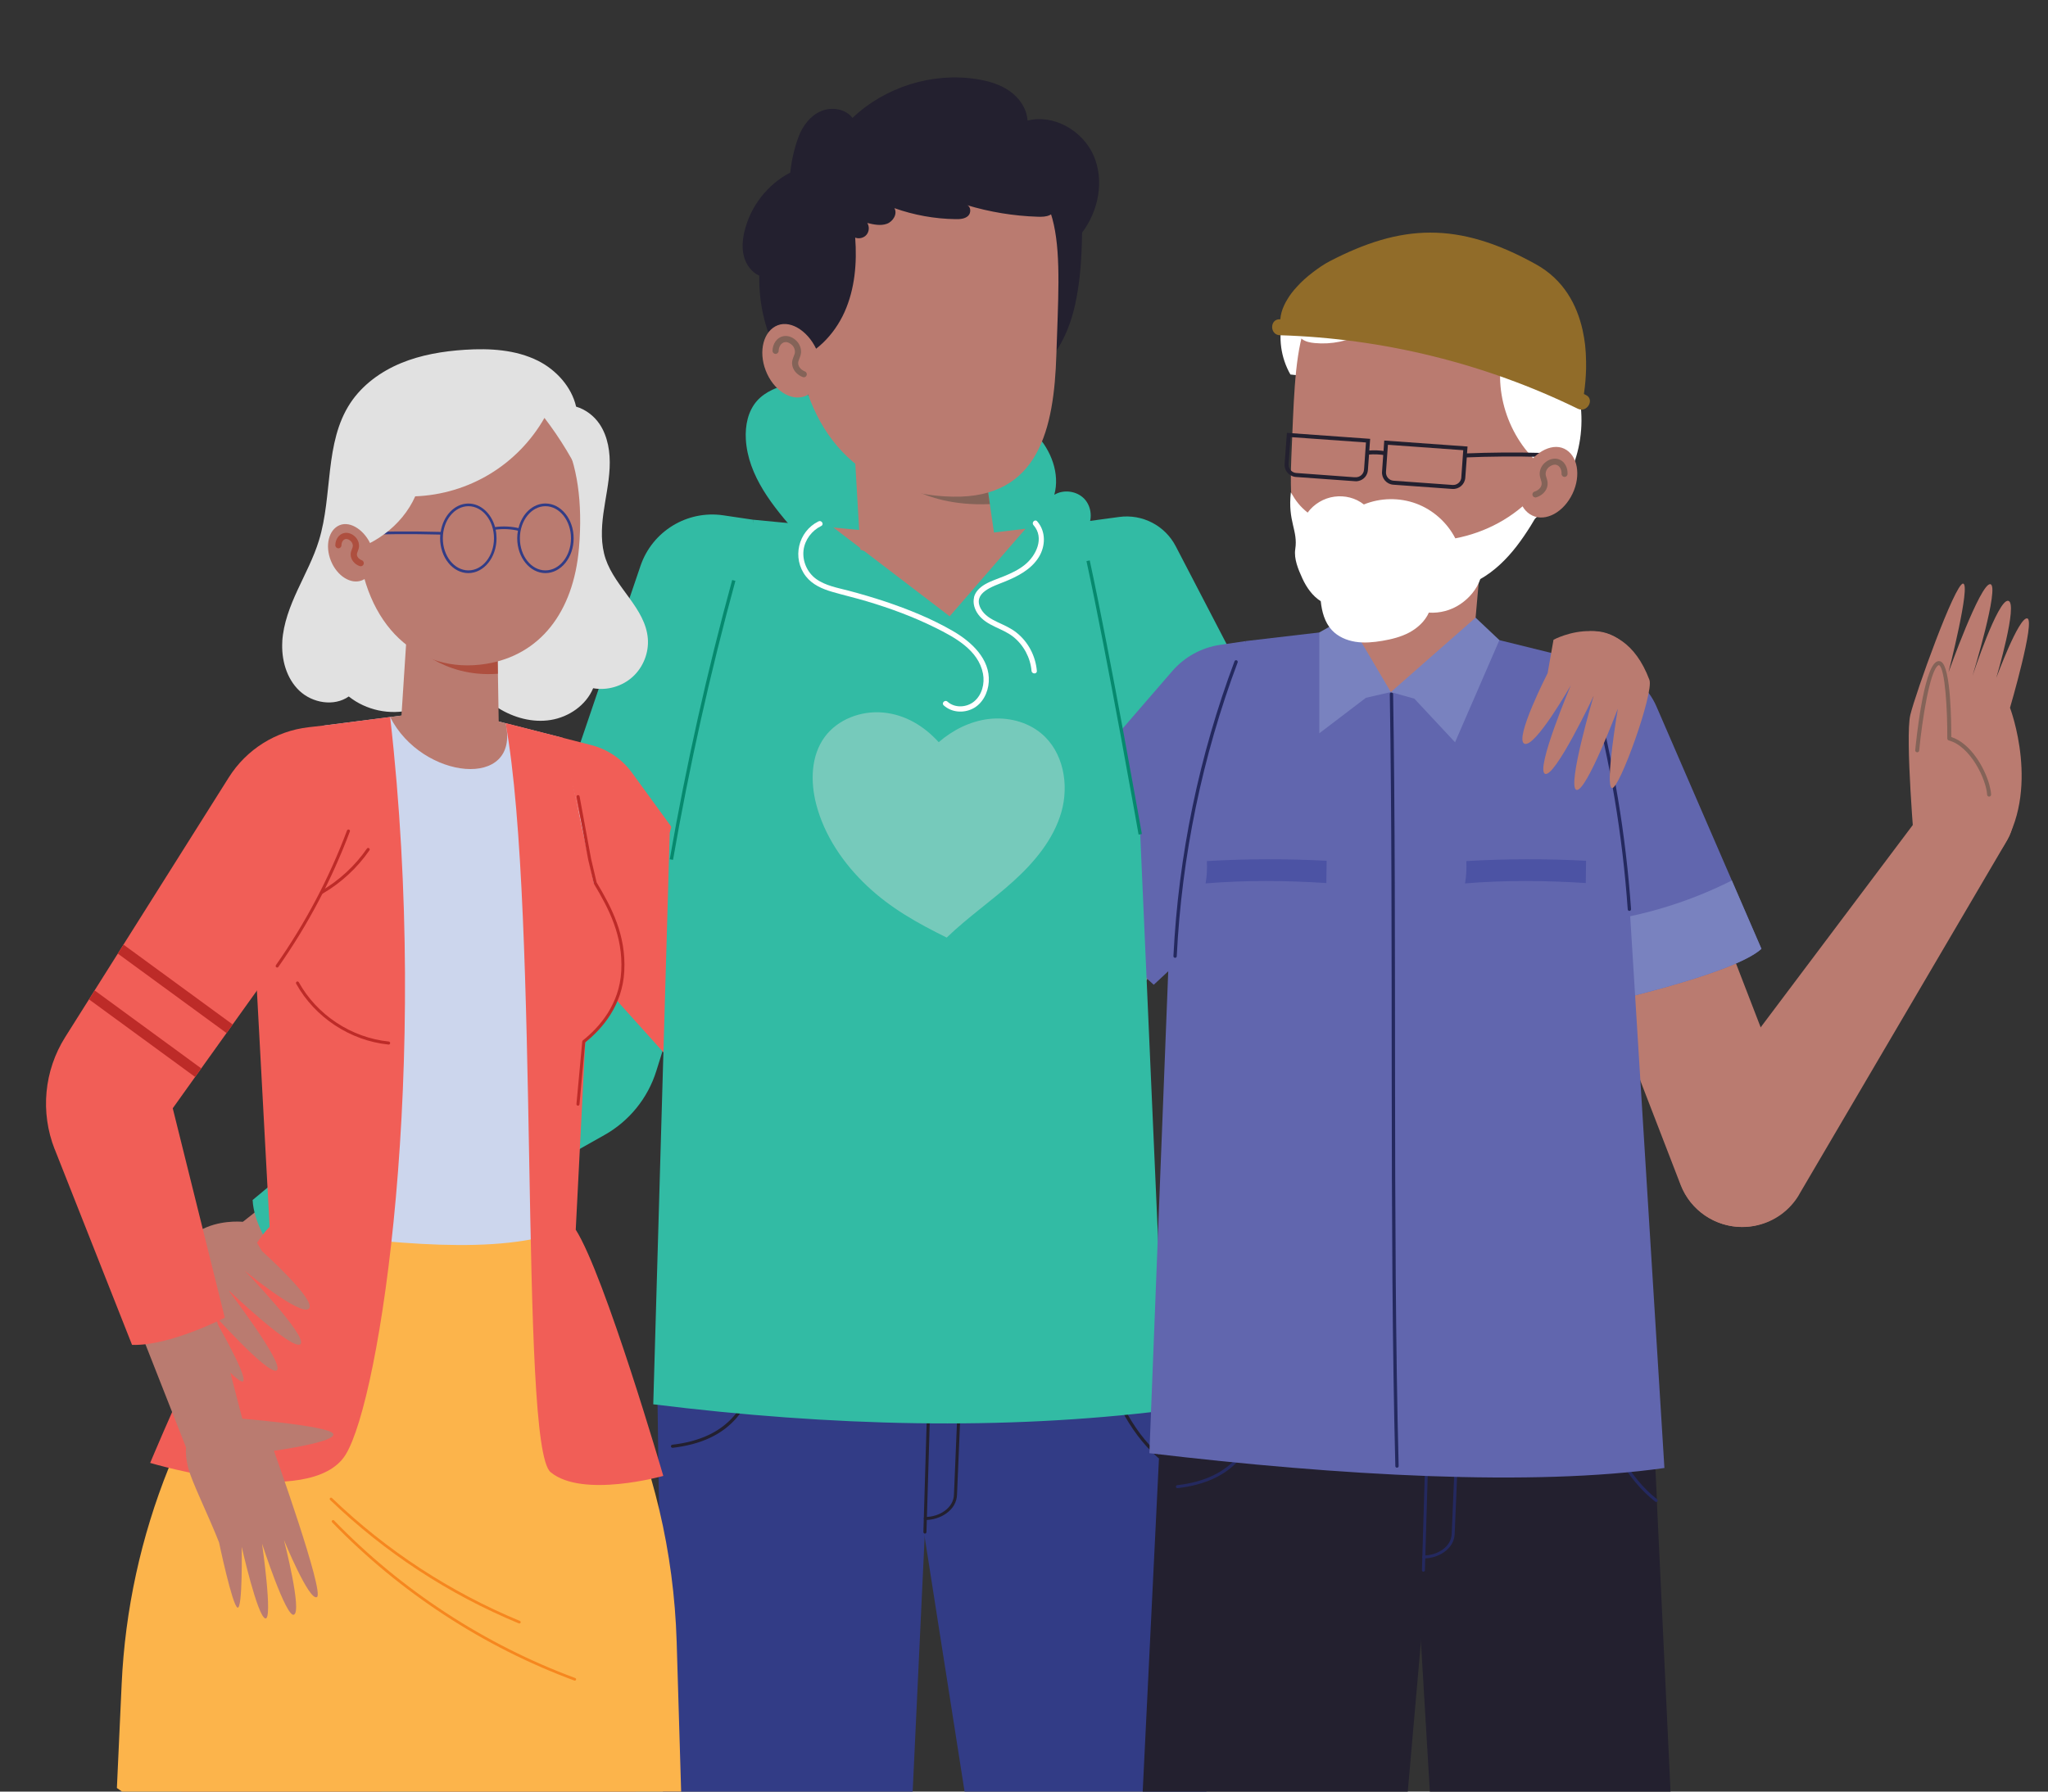
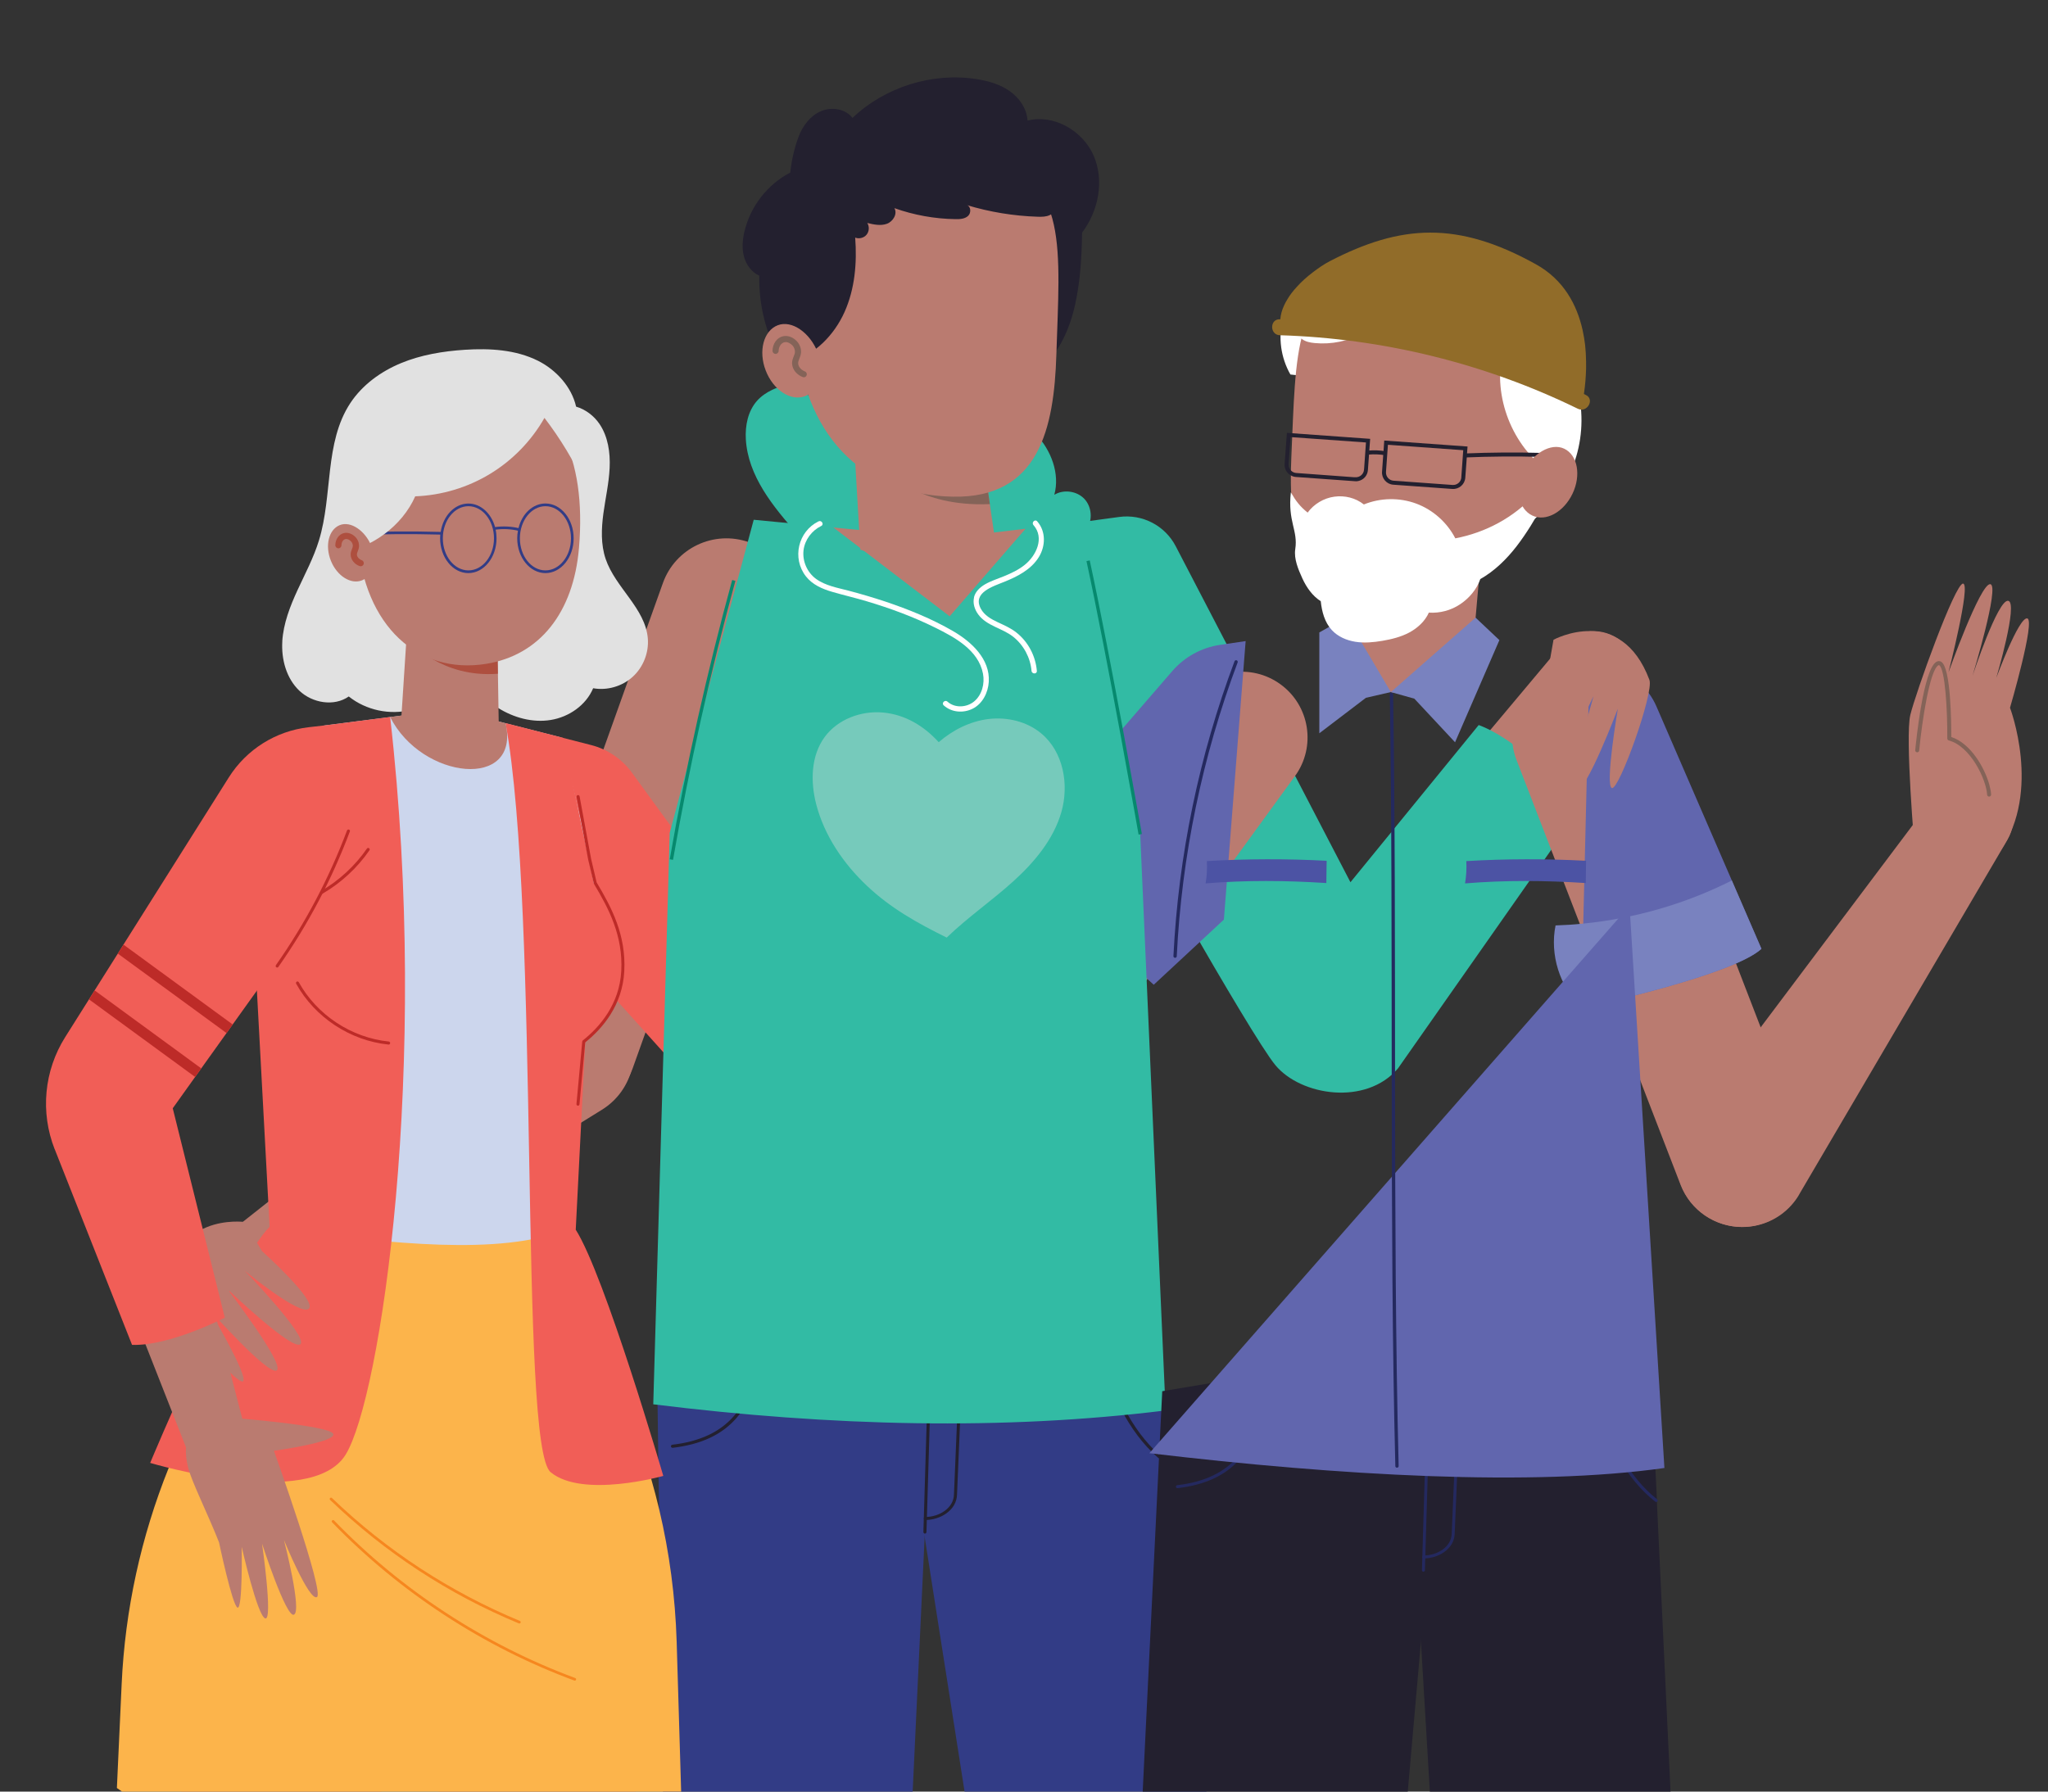
<svg xmlns="http://www.w3.org/2000/svg" viewBox="0 0 400 350">
  <rect x="0" y="0" width="400" height="350" fill="#333333" stroke="none" />
  <defs>
    <style>
      .cls-1 {
        fill: #76cabb;
      }

      .cls-2 {
        fill: #23202f;
      }

      .cls-3, .cls-4, .cls-5, .cls-6, .cls-7, .cls-8 {
        fill: none;
      }

      .cls-3, .cls-5 {
        stroke-width: 1.77px;
      }

      .cls-3, .cls-5, .cls-6, .cls-7 {
        stroke-linecap: round;
      }

      .cls-3, .cls-5, .cls-7, .cls-8 {
        stroke-miterlimit: 10;
      }

      .cls-3, .cls-7 {
        stroke: #3f4467;
      }

      .cls-9 {
        fill: #e9e9f5;
      }

      .cls-10 {
        fill: #162035;
      }

      .cls-11 {
        fill: #f15e57;
      }

      .cls-12 {
        fill: #d1715c;
      }

      .cls-13 {
        fill: #846358;
      }

      .cls-14, .cls-15 {
        fill: #727da6;
      }

      .cls-16 {
        fill: #323c86;
      }

      .cls-17 {
        fill: #32bba4;
      }

      .cls-18 {
        fill: #ba7b70;
      }

      .cls-19 {
        fill: #f6871f;
      }

      .cls-20 {
        fill: #fff;
      }

      .cls-21 {
        fill: #ae4f3f;
      }

      .cls-22 {
        fill: #ccd6ed;
      }

      .cls-23 {
        fill: #7982bf;
      }

      .cls-24 {
        clip-path: url(#clippath-1);
      }

      .cls-25 {
        fill: #192b17;
      }

      .cls-26 {
        isolation: isolate;
      }

      .cls-27 {
        fill: #6166ae;
      }

      .cls-15 {
        mix-blend-mode: multiply;
        opacity: .25;
      }

      .cls-28 {
        fill: #fcb44b;
      }

      .cls-29 {
        fill: #a0aad2;
      }

      .cls-5 {
        stroke: #727da6;
      }

      .cls-30 {
        fill: #3f4467;
      }

      .cls-31 {
        fill: #4c53a4;
      }

      .cls-6 {
        stroke: #24295f;
        stroke-linejoin: round;
      }

      .cls-6, .cls-8 {
        stroke-width: .65px;
      }

      .cls-32 {
        clip-path: url(#clippath-2);
      }

      .cls-33 {
        fill: #916c29;
      }

      .cls-7 {
        stroke-width: 3.54px;
      }

      .cls-8 {
        stroke: #06896e;
      }

      .cls-34 {
        fill: #24295f;
      }

      .cls-35 {
        clip-path: url(#clippath);
      }

      .cls-36 {
        fill: #bd2b28;
      }

      .cls-37 {
        fill: #e1e1e1;
      }
    </style>
    <clipPath id="clippath">
      <rect class="cls-4" x="-2.16" y="-432.53" width="399.82" height="349.71" />
    </clipPath>
    <clipPath id="clippath-1">
      <path class="cls-4" d="M63.01,5.42l50.05,11.8c3.2.75,6.37-1.36,6.91-4.61l3.1-18.82c.49-2.95-1.39-5.77-4.3-6.45-16.32-3.5-17.35-4.91-20.33-3.65-5.71,2.41-12.19,4.79-19.42,6.88-5.58,1.61-10.87,2.83-15.78,3.75-1.84.35-3.38,1.58-4.13,3.3h0c-1.42,3.25.45,6.99,3.9,7.81Z" />
    </clipPath>
    <clipPath id="clippath-2">
      <rect class="cls-4" x="-.05" y="-.26" width="399.82" height="350.51" />
    </clipPath>
  </defs>
  <g class="cls-26">
    <g id="Layer_1" data-name="Layer 1">
      <g class="cls-35">
        <g>
          <line class="cls-7" x1="44.33" y1=".36" x2="71.31" y2="5.11" />
          <g>
            <path class="cls-14" d="M24.11-28.79h9.91c1.88,0,3.4,1.53,3.4,3.4V18.9c0,1.88-1.53,3.4-3.4,3.4h-9.91c-1.88,0-3.41-1.53-3.41-3.41V-25.39c0-1.88,1.53-3.4,3.4-3.4Z" transform="translate(25.58 25.79) rotate(-76.79)" />
            <path class="cls-15" d="M54,2.32l-1.2,5.1c-.43,1.83-2.26,2.97-4.09,2.54L5.6-.16c-1.83-.43-2.97-2.26-2.54-4.09l2.27-9.65c.43-1.83,2.26-2.97,4.09-2.54l8.04,1.89C21.07-9,30.35-1.54,54,2.32Z" />
          </g>
        </g>
        <g>
          <g>
            <path class="cls-12" d="M120.55-.31c.19,3.98.34,10.74-3.1,13.47-4.23,3.36-10.62.13-15.65-2.18-6.32-2.9-15.06-1.61-22.41-3.34-5.6-1.32-16.15-2.72-17.08-9.48-.3-2.16,2.93-2.01,4.29-2.05,7.25-.21,14.16-2.77,20.92-5.18,3.9-1.39,12.39-4.02,13.85-8.47,2.26-6.9,14.54,3.16,20.27,4.78,0,0-1.32,7.4-1.08,12.45Z" />
            <g>
              <path class="cls-29" d="M63.01,5.42l50.05,11.8c3.2.75,6.37-1.36,6.91-4.61l3.1-18.82c.49-2.95-1.39-5.77-4.3-6.45-16.32-3.5-17.35-4.91-20.33-3.65-5.71,2.41-12.19,4.79-19.42,6.88-5.58,1.61-10.87,2.83-15.78,3.75-1.84.35-3.38,1.58-4.13,3.3h0c-1.42,3.25.45,6.99,3.9,7.81Z" />
              <g class="cls-24">
                <g>
                  <path class="cls-10" d="M38.9-6.55c-2.24,9.5,4.19,19.15,14.36,21.55,10.17,2.4,20.24-3.36,22.48-12.87,2.24-9.5-4.19-19.15-14.36-21.55-10.17-2.4-20.24,3.36-22.48,12.87Z" />
                  <path class="cls-20" d="M103.11.23c-.67,2.86,1.26,5.77,4.33,6.49,3.07.72,6.1-1.01,6.77-3.88.67-2.86-1.26-5.77-4.33-6.49-3.07-.72-6.1,1.01-6.77,3.88Z" />
                </g>
              </g>
            </g>
          </g>
          <g>
            <g>
              <path class="cls-7" d="M101.43,23l26.98,4.74c4.25.75,8.32-2.05,9.15-6.29l16.95-86.66c.65-3.33,3.35-5.87,6.71-6.33l9.88-1.35" />
              <g>
                <path class="cls-14" d="M81.2-6.15h9.91c1.88,0,3.4,1.53,3.4,3.4v44.29c0,1.88-1.53,3.4-3.4,3.4h-9.91c-1.88,0-3.4-1.53-3.4-3.4V-2.75c0-1.88,1.53-3.4,3.4-3.4Z" transform="translate(47.59 98.84) rotate(-76.79)" />
                <path class="cls-15" d="M111.1,24.96l-1.2,5.1c-.43,1.83-2.26,2.97-4.09,2.54l-43.12-10.12c-1.83-.43-2.97-2.26-2.54-4.09l2.27-9.65c.43-1.83,2.26-2.97,4.09-2.54l8.04,1.89c3.62,5.56,12.9,13.01,36.55,16.87Z" />
              </g>
            </g>
            <g>
              <g>
                <line class="cls-5" x1="254.09" y1="16.23" x2="299.72" y2="-148.82" />
                <line class="cls-5" x1="256.17" y1="-141.74" x2="297.63" y2="9.15" />
                <line class="cls-5" x1="277.77" y1="-151.74" x2="276.04" y2="19.16" />
                <line class="cls-5" x1="235.67" y1=".41" x2="318.14" y2="-132.99" />
              </g>
              <path class="cls-7" d="M330.27-42.13c-12.86,46.53-47.12,73.2-76.51,59.57-29.39-13.63-42.79-62.4-29.93-108.93,12.86-46.53,47.12-73.2,76.51-59.57,29.39,13.63,42.79,62.4,29.93,108.93Z" />
              <path class="cls-3" d="M317.22-48.18c-9.71,35.13-35.57,55.26-57.76,44.97-22.19-10.29-32.3-47.11-22.59-82.23,9.71-35.13,35.57-55.26,57.76-44.97,22.19,10.29,32.3,47.11,22.59,82.23Z" />
            </g>
            <g>
              <g>
                <circle class="cls-9" cx="192.29" cy="19.57" r="28.69" />
                <circle class="cls-7" cx="192.29" cy="19.57" r="28.69" />
                <g>
                  <g>
                    <path class="cls-30" d="M191.38,11.92l-6.34-10.98c-.4-.7.1-1.58.91-1.58h12.68c.81,0,1.31.88.91,1.58l-6.34,10.98c-.4.7-1.42.7-1.82,0Z" />
                    <path class="cls-30" d="M193.2,26.87l6.34,10.98c.4.7-.1,1.58-.91,1.58h-12.68c-.81,0-1.31-.88-.91-1.58l6.34-10.98c.4-.7,1.42-.7,1.82,0Z" />
                  </g>
                  <g>
                    <path class="cls-30" d="M184.82,20.31l-10.98,6.34c-.7.4-1.58-.1-1.58-.91v-12.68c0-.81.88-1.31,1.58-.91l10.98,6.34c.7.4.7,1.42,0,1.82Z" />
                    <path class="cls-30" d="M199.77,18.49l10.98-6.34c.7-.4,1.58.1,1.58.91v12.68c0,.81-.88,1.31-1.58.91l-10.98-6.34c-.7-.4-.7-1.42,0-1.82Z" />
                  </g>
                  <g>
                    <circle class="cls-14" cx="192.29" cy="19.57" r="9.52" />
                    <path class="cls-30" d="M188.14,19.57c0,2.29,1.86,4.15,4.15,4.15s4.15-1.86,4.15-4.15-1.86-4.15-4.15-4.15-4.15,1.86-4.15,4.15Z" />
                  </g>
                </g>
              </g>
              <g>
                <path class="cls-14" d="M163.85-15.8h12.22c1.47,0,2.66,1.19,2.66,2.66V5.45c0,1.47-1.19,2.66-2.66,2.66h-12.22c-1.47,0-2.66-1.19-2.66-2.66V-13.14c0-1.47,1.19-2.66,2.66-2.66Z" />
                <path class="cls-15" d="M161.19.29v5.15c0,1.47,1.19,2.66,2.66,2.66h12.22c1.47,0,2.66-1.19,2.66-2.66V-13.14c0-1.47-1.19-2.66-2.66-2.66h-4.64c.61,4.35,1.03,15.36-10.24,16.09Z" />
              </g>
            </g>
          </g>
        </g>
      </g>
      <g class="cls-32">
        <g>
          <g>
            <g>
              <path class="cls-18" d="M111.2,217.5c5.39-.03,10.43-3.38,12.35-8.74l30.73-85.98c2.45-6.85-1.12-14.39-7.97-16.84-6.86-2.45-14.4,1.12-16.84,7.97l-30.73,85.98c-2.45,6.85,1.12,14.39,7.97,16.84,1.49.53,3.01.78,4.5.77Z" />
              <path class="cls-18" d="M102.42,195.23l-64.7,51.14c-3.68,2.91-4.31,8.26-1.4,11.94,2.71,3.43,7.53,4.21,11.15,1.95l70.09-43.46c6.2-3.84,8.1-11.98,4.26-18.17-3.84-6.2-11.98-8.1-18.17-4.26-.43.26-.84.56-1.23.86Z" />
            </g>
-             <path class="cls-17" d="M147.21,101.55l-5.95-.88c-7.06-1.04-13.86,3.11-16.16,9.87l-28.86,84.9-46.9,38.99c.43,8.77,11.74,19.39,11.74,19.39l56.98-32.09c4.84-2.72,8.46-7.19,10.12-12.49l12.58-40.13,6.44-67.58Z" />
            <g>
              <path class="cls-18" d="M272.86,205.3l45.46-68.81c2.59-3.92,1.51-9.19-2.41-11.78-3.64-2.41-8.46-1.64-11.2,1.63l-52.98,63.21c-4.68,5.59-3.95,13.91,1.64,18.59,5.59,4.68,13.91,3.95,18.59-1.64.32-.39.63-.79.9-1.2Z" />
              <path class="cls-18" d="M264.08,211.09c1.46-.26,2.91-.77,4.27-1.55,6.31-3.63,8.49-11.68,4.86-17.99l-45.5-79.16c-3.63-6.31-11.68-8.49-17.99-4.86-6.31,3.63-8.49,11.68-4.86,17.99l45.5,79.16c2.84,4.95,8.41,7.35,13.72,6.41Z" />
            </g>
            <g>
              <path class="cls-16" d="M241.6,405.61c-7.04.09-14.09-.03-21.11-.28-6.06-.23-12.09-.59-18.1-1.02-1.85-.14-3.69-.28-5.55-.43l-16.23-103.54-.13-.81-.11-.69-.59-3.74-1.37-17.08-1.65-20.62,5.83.84,42.67,6.13,1.23.18.76,7.15.41,3.74v.09l.95,8.82,12.98,121.25Z" />
              <path class="cls-16" d="M182.82,253.02l-.24,5.22-.93,19.82-.17,3.56v.33s-.7,14.39-.7,14.39l-.03.6-.13,2.66-.03.74-4.77,101.47c-13.91-1.62-27.77-3.78-41.47-6.64-1.41-.29-2.83-.59-4.24-.9l-1.39-99.36-.09-6.34-.05-3.39-.15-10.75-.15-11.06,54.52-10.35Z" />
              <g>
                <path class="cls-2" d="M180.65,299.6c.16,0,.29-.13.3-.29l1.12-37.47c0-.17-.13-.3-.29-.31-.18-.01-.3.13-.31.29l-1.12,37.47c0,.17.13.3.29.31h0Z" />
                <path class="cls-2" d="M180.73,296.94c2.92,0,6.12-1.9,6.19-4.98l1.21-28.83c0-.17-.12-.31-.29-.31-.16,0-.3.12-.31.29l-1.21,28.84c-.06,2.72-2.95,4.4-5.59,4.4-.17,0-.3.13-.3.3s.13.3.3.3Z" />
                <path class="cls-2" d="M131.34,282.84s.02,0,.04,0c10.97-1.29,16.43-7.55,17.16-19.7,0-.17-.12-.31-.28-.32-.19-.01-.31.12-.32.28-.72,11.81-6,17.9-16.64,19.14-.16.02-.28.17-.26.33.02.15.15.26.3.26Z" />
                <path class="cls-2" d="M227.31,285.62c.09,0,.18-.04.24-.12.1-.13.08-.32-.05-.42-5.51-4.27-10.07-12.36-11.61-20.59-.03-.16-.19-.27-.35-.24-.16.03-.27.19-.24.35,1.59,8.5,6.13,16.52,11.83,20.95.05.04.12.06.18.06Z" />
              </g>
            </g>
            <g>
              <path class="cls-17" d="M211.59,101.94l7.01-.95c4.52-.61,8.94,1.68,11.04,5.73l34.12,65.63,25.05-30.71c8.99,3.33,20,16.06,20,16.06l-35.76,51.01c-6.26,7.37-18.99,5.35-23.94-.61-4.95-5.96-30.93-52.39-30.93-52.39l-6.61-53.78Z" />
              <path class="cls-18" d="M186.99,228.44c-1.51-.39-2.97-1.07-4.3-2.04-5.74-4.17-7-12.2-2.84-17.93l52.31-71.95c4.17-5.73,12.2-7.01,17.93-2.84,5.74,4.17,7,12.2,2.84,17.93l-52.31,71.95c-3.2,4.4-8.67,6.17-13.63,4.88Z" />
              <path class="cls-27" d="M243.29,125.24l-5.01.74c-3.61.53-6.92,2.35-9.31,5.11l-26.25,30.36c6.27,16.61,22.62,30.93,22.62,30.93l13.7-12.73,4.25-54.42Z" />
              <path class="cls-17" d="M147.85,78.31c1.65-1.86,4.11-2.76,6.52-3.39,12.2-3.23,25.33-1.32,37.07,3.29,4,1.57,7.98,3.51,10.92,6.64,2.94,3.13,4.69,7.67,3.56,11.81,1.83-1.11,4.42-.75,5.88.81,1.46,1.56,1.65,4.17.42,5.92l-7.51.63c-16.13,3.05-32.78,3-48.97.3-4.77-5.35-9.66-11.36-10.07-18.52-.15-2.67.41-5.5,2.19-7.5Z" />
              <path class="cls-18" d="M155.27,231.66c1.59-.17,3.17-.72,4.59-1.67,4.7-3.14,5.97-9.5,2.83-14.2l-44.12-66.1c-3.14-4.7-9.5-5.97-14.2-2.83-4.7,3.14-5.97,9.5-2.83,14.2l44.12,66.1c2.19,3.28,5.94,4.89,9.61,4.5Z" />
              <path class="cls-11" d="M115.45,145.55c3.22.82,6.05,2.74,8,5.43l14.44,19.84-4.51,38.99-19.22-21.38-4.53-44.37,5.82,1.49Z" />
              <path class="cls-17" d="M127.59,274.34c34.87,4.32,68.38,5.12,100.07,1.2l-4.96-112.55-11.11-61.05-13.03,1.55-13.95,1.66-22.72-2.2-14.68-1.41-16.4,61.13-3.22,111.66Z" />
              <path class="cls-1" d="M184.9,183.17c4.04-3.91,8.71-7.13,12.9-10.9,4.18-3.77,7.96-8.25,9.5-13.63,1.54-5.38.39-11.78-3.94-15.37-2.79-2.32-6.63-3.24-10.26-2.81-3.62.44-7.02,2.15-9.76,4.53-2.88-3.17-6.55-5.39-10.85-5.79-4.3-.4-8.86,1.31-11.4,4.75-2.73,3.7-2.82,8.75-1.67,13.19,1.6,6.13,5.32,11.59,9.96,15.96,4.64,4.37,9.78,7.22,15.51,10.06Z" />
              <polygon class="cls-18" points="200.31 103.29 185.48 120.4 162.77 103.05 184.61 105.16 200.31 103.29" />
              <path class="cls-20" d="M159.88,101.85c.6-.29,1.12.6.52.9-1.84.9-3.21,2.69-3.46,4.75-.25,2.12.71,4.32,2.43,5.58,1.85,1.35,4.23,1.75,6.4,2.32,2.39.63,4.76,1.33,7.11,2.11,4.56,1.53,9.09,3.36,13.26,5.78,3.55,2.06,7.27,5.43,6.98,9.93-.14,2.1-1.21,4.26-3.15,5.23-1.83.91-4.11.74-5.65-.65-.5-.45.24-1.18.73-.73,1.43,1.29,3.74,1.17,5.2-.03,1.55-1.28,2.11-3.5,1.74-5.43-.88-4.61-5.51-7.1-9.34-9-4.28-2.12-8.78-3.78-13.35-5.14-2.23-.67-4.5-1.19-6.73-1.84-1.95-.56-3.89-1.4-5.17-3.04-2.75-3.53-1.54-8.77,2.47-10.74Z" />
              <path class="cls-20" d="M190.23,116.68c.28-1.13,1.18-1.96,2.16-2.53,1.16-.67,2.47-1.07,3.7-1.58,1.42-.58,2.84-1.25,4.04-2.21,2.24-1.79,3.93-5.27,1.72-7.78-.44-.5.29-1.24.73-.73,1.73,1.97,1.64,4.86.3,7.01-1.52,2.43-4.15,3.76-6.72,4.8-2.16.88-6.3,2.1-4.59,5.26.7,1.3,2,2.02,3.29,2.63,1.26.59,2.52,1.13,3.63,2,2.32,1.82,3.77,4.58,4.02,7.51.06.67-.98.66-1.04,0-.22-2.58-1.54-5.03-3.56-6.65-2.14-1.71-5.16-2.09-6.85-4.38-.7-.95-1.1-2.17-.81-3.35Z" />
              <g>
                <path class="cls-8" d="M143.32,113.39c-4.92,17.97-8.99,36.17-12.19,54.53" />
                <path class="cls-8" d="M222.7,162.99s-6.12-34.74-10.18-53.44" />
              </g>
            </g>
            <g>
              <g>
                <path class="cls-18" d="M166.41,79.58l1.62,27.81s16.73,5.81,26.36-1.63l-3.05-20.87-24.93-5.31Z" />
                <path class="cls-13" d="M193.33,98.48c-13.97.6-19.8-6.32-19.8-6.32l18.72-1.08,1.08,7.39Z" />
              </g>
              <g>
                <path class="cls-2" d="M145.41,45.19c1.15-4.87,4.5-9.18,8.94-11.48.22-2.26.81-4.84,1.61-6.97.8-2.13,2.27-4.1,4.35-5.01,2.08-.91,4.81-.5,6.19,1.31,6.36-6.06,15.6-8.95,24.28-7.58,2.28.36,4.57,1.02,6.45,2.35,1.88,1.34,3.33,3.43,3.46,5.74,5.15-1.29,10.81,2,12.92,6.87,2.11,4.87.94,10.78-2.26,15.02-.09,4.74-.33,9.33-1.34,13.96-1.01,4.64-3.02,9.17-6.43,12.47l-39.16,10.2c-4.97-2.78-9.17-6.94-12-11.89-2.83-4.95-4.24-10.63-4.12-16.33-1.52-.66-2.57-2.15-3-3.74-.42-1.6-.28-3.3.1-4.91Z" />
                <path class="cls-18" d="M193.33,32.29c-25.89-3.63-39.71,8.64-37.89,32.9,1.44,19.32,12.46,31.5,30.69,31.84,16.8.32,19.74-13.35,20.19-27.73.65-20.5,2.38-34.86-13-37.02Z" />
                <path class="cls-2" d="M206.14,40.06c.2.78-.36,1.6-1.09,1.95-.72.35-1.56.35-2.37.33-4.71-.15-9.4-.92-13.91-2.29.86.18.96,1.52.32,2.12-.64.6-1.61.66-2.49.64-4.05-.06-8.1-.79-11.92-2.15.66,1.11-.25,2.62-1.47,3.06-1.22.44-2.56.14-3.82-.16.44.69.38,1.66-.14,2.29-.52.63-1.46.87-2.22.57.37,4.93-.06,10.02-2.08,14.53-2.02,4.51-5.8,8.39-10.55,9.74-1.04-9.23.45-18.92,4.76-27.14,2.76-5.26,6.52-10.18,11.68-13.14,5.14-2.94,11.28-3.71,17.19-3.35,4.12.24,8.29,1.03,11.89,3.04,3.6,2.01,5.19,5.95,6.22,9.94Z" />
                <g>
                  <path class="cls-18" d="M159.7,68.85c1.48,3.82.31,7.47-2.45,8.54-2.77,1.07-6.21-1.16-7.69-4.99-1.48-3.82-.43-7.79,2.34-8.86,2.77-1.07,6.33,1.48,7.81,5.31Z" />
                  <path class="cls-13" d="M156.97,73.71c.25,0,.48-.14.57-.39.12-.31-.04-.65-.35-.77-.61-.23-1.28-.82-1.3-1.58-.01-.3.11-.59.24-.92.13-.33.28-.71.32-1.14.06-.79-.24-1.63-.8-2.23-.72-.77-1.66-1.15-2.53-1.02-1.45.21-2.22,1.6-2.24,2.87,0,.33.26.6.59.61.33,0,.6-.26.61-.59.01-.74.44-1.59,1.22-1.71.56-.08,1.15.3,1.48.65.33.36.51.85.48,1.32-.02.25-.12.51-.23.79-.16.4-.35.86-.33,1.41.05,1.31,1.08,2.28,2.08,2.65.07.02.13.04.2.04Z" />
                </g>
              </g>
            </g>
          </g>
          <g>
            <g>
              <path class="cls-2" d="M328.18,390.47c-14.66,5.84-30.05,9.69-45.79,12.04l-4.86-81.71-1.08-18.17-.88-14.39-1.36-22.3,8.04,1.16,40.42,5.8.66,14.11.28,5.85v.51s4.57,97.1,4.57,97.1Z" />
              <path class="cls-2" d="M282.65,262.47l-.41,4.62-1.87,21.32-1.36,15.39-.05.6-1.44,16.41-7.32,83.24c-9.47.98-19.04,1.46-28.61,1.58-7.04.09-14.09-.03-21.11-.28l5.88-120.41.03-.75v-.06s.42-8.46.42-8.46l.19-3.89.25-.04.24-.04,44.93-7.5,10.23-1.71Z" />
              <g>
                <path class="cls-34" d="M278.01,307.04c.16,0,.29-.13.29-.28l1.09-36.51c0-.16-.12-.3-.28-.3-.17-.01-.3.12-.3.28l-1.09,36.51c0,.16.12.3.28.3h0Z" />
                <path class="cls-34" d="M278.09,304.45c2.84,0,5.96-1.85,6.03-4.85l1.18-28.09c0-.16-.12-.3-.28-.3-.14,0-.3.12-.3.28l-1.18,28.1c-.06,2.65-2.88,4.28-5.45,4.28-.16,0-.29.13-.29.29s.13.29.29.29Z" />
                <path class="cls-34" d="M229.97,290.72s.02,0,.03,0c10.69-1.25,16-7.35,16.72-19.19,0-.16-.11-.3-.27-.31-.18-.01-.3.11-.31.27-.7,11.51-5.85,17.44-16.21,18.65-.16.02-.27.16-.26.32.02.15.14.26.29.26Z" />
                <path class="cls-34" d="M323.48,293.42c.09,0,.17-.04.23-.11.1-.13.08-.31-.05-.41-5.37-4.16-9.81-12.04-11.32-20.06-.03-.16-.19-.26-.34-.23-.16.03-.26.18-.23.34,1.55,8.28,5.97,16.1,11.53,20.41.05.04.12.06.18.06Z" />
              </g>
            </g>
            <g>
              <path class="cls-18" d="M340.16,239.69c1.56,0,3.14-.27,4.68-.87,6.61-2.55,9.91-9.99,7.35-16.6l-32.04-82.99c-2.55-6.61-9.98-9.91-16.6-7.35-6.61,2.55-9.91,9.99-7.35,16.6l32.04,82.99c1.96,5.07,6.79,8.19,11.92,8.22Z" />
              <path class="cls-27" d="M308.83,196.94s.08-.02.24-.05c2.77-.6,29.43-6.46,34.96-11.53l-5.78-13.35-14.72-33.99c-1.61-3.73-4.86-6.5-8.78-7.51l-4.29-1.11-1.23,51.03-.38,16.26v.25Z" />
              <path class="cls-23" d="M308.84,196.69c.07.07.15.14.23.2,2.77-.6,29.43-6.46,34.96-11.53l-5.78-13.35c-9.04,4.56-18.94,7.42-29.02,8.42-1.8.19-3.6.3-5.41.36-1.15,5.64.78,12.02,5.03,15.9Z" />
-               <path class="cls-27" d="M318.27,176.95l6.81,109.83c-25.66,3.65-63.28,1.54-100.59-2.89l3.99-102.05,14.81-56.6,34.12-4,33.03,8.16,7.83,47.54Z" />
+               <path class="cls-27" d="M318.27,176.95l6.81,109.83c-25.66,3.65-63.28,1.54-100.59-2.89Z" />
              <path class="cls-31" d="M235.72,168.22c7.79-.46,15.6-.47,23.39-.06l-.06,4.35c-7.82-.51-15.77-.58-23.58.07.25-1.43.32-2.92.25-4.36Z" />
              <path class="cls-31" d="M286.39,168.22c7.79-.46,15.6-.47,23.39-.06l-.06,4.35c-7.82-.51-15.77-.58-23.58.07.25-1.43.32-2.92.25-4.36Z" />
              <g>
                <path class="cls-6" d="M271.77,135.6c.76,46.79-.12,104.09,1.08,150.8" />
                <path class="cls-6" d="M241.42,129.3c-6.9,18.4-10.94,37.87-11.91,57.49" />
-                 <path class="cls-6" d="M318.24,177.63c-1.02-14.52-3.43-28.94-7.19-43" />
              </g>
              <path class="cls-18" d="M260.44,123.23c-2.48,13.3,26.06,18.73,31.75,1.66l-14.78-3.65-16.97,1.99Z" />
              <path class="cls-18" d="M351.4,233.34l40.68-69.29c2.32-3.94,1-9.02-2.95-11.34-3.67-2.15-8.32-1.16-10.81,2.17l-48.28,64.23c-4.27,5.68-3.13,13.74,2.55,18.01,5.68,4.27,13.74,3.13,18.01-2.55.29-.39.57-.8.81-1.22Z" />
              <g>
                <path class="cls-18" d="M373.97,166.03s-1.91-22.06-.86-26.37c1.04-4.31,8.73-25.73,10.3-25.65,1.57.08-2.84,17.32-2.84,17.32,0,0,6.21-17.4,8.15-17.21,1.94.19-3.46,17.9-3.46,17.9,0,0,4.95-15.01,6.97-14.65,2.02.36-2.33,15.06-2.33,15.06,0,0,4.4-11.95,6.05-11.62,1.64.33-3.37,17.46-3.37,17.46,0,0,6.19,16.26-1.86,27.92-8.04,11.66-16.73-.17-16.73-.17Z" />
                <path class="cls-13" d="M388.57,153.4c-.92-3.41-3.69-8.21-7.46-9.42,0-2.85-.08-13.6-1.98-14.71-.29-.17-.63-.16-.94.03-2.55,1.51-3.97,15.64-4.12,17.25-.02.21.14.4.35.42.21.02.4-.14.42-.35.57-5.92,2.08-15.67,3.74-16.65.1-.06.13-.04.16-.02,1.16.67,1.63,8.78,1.59,14.32,0,.18.12.33.29.38,4.26,1.14,7.31,7.6,7.49,10.6,0,.22.2.38.41.37.21-.01.38-.2.37-.41-.03-.52-.14-1.13-.32-1.8Z" />
              </g>
              <path class="cls-18" d="M322.15,132.82c.93,2.46-5.92,21.55-7.32,21.13-1.41-.42,1.16-15.52,1.16-15.52,0,0-6.22,16.5-8.1,15.87-1.89-.62,3.35-18.3,3.35-18.3,0,0-7.56,16.02-9.48,15.17-1.92-.85,5.03-17.28,5.03-17.28,0,0-6.98,12.28-9.05,11.4-2.07-.88,4.53-13.78,4.53-13.78l1.15-6.53s13.1-7.12,18.73,7.83Z" />
            </g>
            <g>
              <path class="cls-18" d="M289.77,102.94l-2.39,27.03s-16.47,5.17-25.63-2.36l3.58-20.23,24.43-4.44Z" />
              <g>
                <polygon class="cls-23" points="292.85 125.05 288.2 120.66 271.65 135.2 276.24 136.49 284.19 145.01 292.85 125.05" />
                <polygon class="cls-23" points="263 120.56 271.65 135.2 266.78 136.32 257.68 143.25 257.68 123.55 263 120.56" />
              </g>
              <path class="cls-13" d="M263,120.56c13.59,1,19.47-5.57,19.47-5.57l-18.2-1.6-1.27,7.17Z" />
              <g>
                <path class="cls-20" d="M308.34,76.91c.99,4.64.62,9.56-1.06,13.99-1.68,4.44-4.66,8.37-8.48,11.18-1.74-4.16-3.55-8.39-5.93-12.23-2.38-3.84-5.43-7.34-9.3-9.66-4.08-2.44-8.85-3.45-13.52-4.32-5.97-1.11-11.98-2.08-18.02-2.71-1.87-3.29-2.42-7.21-1.48-10.87,19.73-1.43,40.97,4.18,57.79,14.61Z" />
                <path class="cls-18" d="M267.62,54.21c25.42-1.58,37.92,11.37,34.34,34.8-2.85,18.66-14.46,29.66-32.2,28.63-16.34-.95-18.17-14.45-17.54-28.45.91-19.96.31-34.04,15.4-34.98Z" />
                <path class="cls-20" d="M253.17,61.67c.66-2.51,2.58-4.56,4.83-5.87,2.25-1.31,4.82-1.95,7.37-2.43,7.44-1.39,15.37-1.45,22.34,1.5,6.41,2.71,11.69,7.92,14.71,14.19,3.02,6.28,3.8,13.56,2.41,20.39l-2.26,2.74c-7.24-5.06-10.99-14.65-9.11-23.27-3.75.7-7.83-.97-10.02-4.09-2.81,1.01-5.66,2.02-8.63,2.3-2.97.28-6.13-.25-8.49-2.08-2.88,1.58-6.24,2.28-9.52,1.97-.88-.08-1.79-.25-2.5-.78-1.34-.99-1.57-2.96-1.15-4.57Z" />
                <g>
                  <path class="cls-33" d="M309.73,73.28c-.18,3.4-.76,5.74-.76,5.74-11.8-9.99-58.88-15.49-58.88-15.49-.2-1.6.29-3.36,1.39-5.12.47-.79,1.07-1.58,1.79-2.35.89-1.01,1.99-1.99,3.23-2.93.98-.74,2.04-1.49,3.23-2.11,13.9-7.2,24.97-7.87,40.22.59,5.5,3.04,8.04,7.97,9.14,12.82.22.99.38,1.97.5,2.94.11,1.09.18,2.16.19,3.18.03.97,0,1.88-.05,2.74Z" />
                  <path class="cls-33" d="M249.97,62.38c16.11.48,32.13,3.62,47.21,9.34,4.27,1.62,8.46,3.44,12.56,5.44,1.8.88.22,3.57-1.57,2.69-18.11-8.85-38.05-13.75-58.2-14.36-2-.06-2.01-3.18,0-3.12Z" />
                </g>
                <g>
                  <path class="cls-2" d="M270.36,86.06l-.14,2.06-.06.78-.23,3.26c-.1,1.3.89,2.44,2.19,2.53l11.54.83c1.3.09,2.44-.89,2.53-2.2l.29-3.95.05-.79.1-1.35-16.28-1.17ZM285.42,93.26c-.06.88-.83,1.54-1.71,1.48l-11.53-.83c-.88-.06-1.54-.83-1.48-1.71l.38-5.31,14.71,1.06-.38,5.31Z" />
                  <path class="cls-2" d="M252.41,84.64l-1.06-.08-.45,6.08c-.06.94.43,1.81,1.22,2.23.29.18.62.28.98.31l10.87.78.67.05c.25.03.51,0,.74-.06.97-.23,1.72-1.08,1.79-2.13l.22-3.03.05-.78.17-2.28-15.21-1.09ZM266.45,91.27l-.04.48c-.06.88-.83,1.54-1.71,1.48h-.23s-11.31-.83-11.31-.83c-.41-.03-.78-.22-1.03-.5-.31-.32-.48-.75-.45-1.21l.38-5.31.31.03,14.42,1.03-.34,4.82Z" />
                  <path class="cls-2" d="M270.51,88.93l.13-.77c-1.14-.19-2.3-.24-3.46-.13l.07.78c1.09-.1,2.19-.06,3.26.12Z" />
                  <path class="cls-2" d="M286.07,89.37c4.97-.21,10.02-.25,15-.11l.02-.78c-5-.14-10.06-.1-15.05.11l.03.78Z" />
                </g>
                <path class="cls-20" d="M252.12,96.19c-.64,5.74,1.43,7.39.86,11.09-.29,1.9.59,3.97,1.39,5.72.8,1.75,1.97,3.42,3.59,4.45.21,2.04.77,4.14,2.16,5.64,1.19,1.29,2.9,2.02,4.63,2.29,1.73.27,3.51.1,5.24-.19,1.82-.31,3.63-.76,5.25-1.62,1.62-.87,3.09-2.21,3.83-3.89,2.13.14,4.31-.43,6.09-1.62,1.78-1.18,3.26-2.91,3.96-4.93,2.8-1.59,5.14-3.89,7.11-6.44,1.96-2.55,3.61-5.32,5.16-8.14-.56-.65-1.09-1.28-1.65-1.92-4.06,4.46-9.58,7.41-15.5,8.54-1.59-3.1-4.37-5.58-7.64-6.79-3.27-1.21-6.99-1.15-10.22.17-1.63-1.29-3.71-1.8-5.77-1.52-2.06.28-3.99,1.43-5.21,3.11-1.48-1.18-2.33-2.29-3.26-3.93Z" />
                <g>
                  <path class="cls-18" d="M297.55,92.24c-1.72,3.6-.87,7.24,1.74,8.48,2.61,1.25,6.12-.66,7.84-4.27,1.72-3.6,1-7.54-1.61-8.79-2.61-1.25-6.26.96-7.98,4.57Z" />
-                   <path class="cls-13" d="M299.84,97.17c-.24-.01-.45-.18-.52-.42-.09-.31.09-.63.4-.72.61-.18,1.3-.7,1.38-1.43.03-.29-.06-.58-.16-.91-.1-.33-.22-.71-.22-1.13,0-.77.35-1.56.94-2.1.75-.69,1.69-.99,2.54-.8,1.39.31,2.04,1.72,1.96,2.96-.02.32-.3.57-.62.55-.32-.02-.57-.3-.55-.62.04-.72-.31-1.58-1.06-1.75-.54-.12-1.14.21-1.49.52-.35.32-.56.79-.56,1.24,0,.24.08.5.17.78.13.4.27.86.21,1.4-.14,1.27-1.22,2.13-2.22,2.42-.07.02-.13.03-.2.02Z" />
                </g>
              </g>
            </g>
          </g>
          <g>
            <g>
              <path class="cls-18" d="M124.3,392.94c-11.84-2.79-23.53-6.12-35.01-10.14l-5.41-49.24h0s-.31-2.77-.31-2.77h0s-2.09-18.95-2.09-18.95l-.08-.7h0s-.09-.81-.09-.81l-.45-4.11-.08-.67-1.69-15.41c-.06-.6,4.17-1.59,4.17-2.2,0-1.18.09-2.35.29-3.49,1.62-9.58,9.93-16.89,19.98-16.91.31,0,.62,0,.93.03,10.81.43,19.45,9.32,19.49,20.25v1.73l.33,103.42Z" />
              <path class="cls-18" d="M84.47,292.25l-2.46,14.1-.09.55-.6,3.41-.11.66-.1.57-11.09,63.79c-4.39-1.86-8.73-3.84-13.03-5.94-7.5-3.65-14.84-7.7-21.99-12.12l4.21-64.26.32-4.85.05-.65.04-.65c.04-.6.1-1.23.2-1.85.47-2.97,1.55-5.68,3.11-8.03.95-1.45,2.07-2.75,3.35-3.89,4.4-3.97,10.5-5.99,16.81-5,2.94.47,5.94,1.6,8.73,3.22,5.26,3.04,9.77,7.81,11.76,13.11.94,2.53,1.31,5.19.89,7.83Z" />
              <path class="cls-25" d="M82.04,348.22c.15,0,.28-.11.3-.27l6.97-65.12c5.38-.14,6.5-6.77,6.51-6.84.03-.16-.08-.31-.25-.34-.16-.02-.31.09-.34.25-.04.26-1.07,6.34-6.1,6.34-.03,0-.08,0-.09,0-.15,0-.28.11-.3.27l-7,65.38c-.02.16.1.31.26.33.01,0,.02,0,.03,0Z" />
            </g>
            <g>
              <path class="cls-18" d="M23.4,223.84c2.37-.64,4.51-2.13,5.94-4.36l37.92-59.26c3.05-4.76,1.66-11.1-3.11-14.14-4.76-3.05-11.1-1.66-14.14,3.11l-37.92,59.26c-3.05,4.76-1.66,11.1,3.11,14.14,2.53,1.62,5.51,1.99,8.21,1.26Z" />
              <path class="cls-28" d="M134.37,395.18c-1.41-.29-2.83-.59-4.24-.9-1.95-.43-3.89-.87-5.83-1.34-11.84-2.79-23.53-6.12-35.01-10.14-6.5-2.25-12.93-4.73-19.27-7.46-4.39-1.86-8.73-3.84-13.03-5.94-7.5-3.65-14.84-7.7-21.99-12.12-4.12-2.53-8.18-5.19-12.17-7.98l.93-20.29c.66-14.52,3.78-28.8,9.19-42.25.8-2.02,1.67-4.03,2.6-6.02.42-.9.84-1.81,1.29-2.71l5.93-12.1,1.08-2.21.66-1.35.52-1.07.32-.64,2.23-4.56.46-.92,2.15-4.39.23-.47,2.23-4.53.64-1.32,2.07-4.23h55.22l14.55,42.15c.75,2.16,1.44,4.34,2.06,6.53.57,1.99,1.09,3.98,1.57,5.99,2,8.44,3.13,17.08,3.4,25.77l2.23,74.49Z" />
              <g>
                <path class="cls-19" d="M101.44,317.16c.1,0,.2-.06.24-.16.06-.13,0-.28-.14-.34-13.67-5.68-26.02-13.75-36.7-24.01-.1-.1-.27-.1-.37,0-.1.1-.1.27,0,.37,10.72,10.3,23.12,18.42,36.86,24.12.03.01.07.02.1.02Z" />
                <path class="cls-19" d="M112.27,328.32c.11,0,.2-.06.24-.17.05-.13-.02-.28-.15-.33-17.71-6.56-34-17.21-47.12-30.79-.1-.1-.26-.11-.37,0-.1.1-.11.26,0,.37,13.17,13.64,29.53,24.33,47.31,30.91.03.01.06.02.09.02Z" />
              </g>
              <path class="cls-22" d="M50.14,168.61l1.23,16.94,3.96,54.7c21.12,2.66,41.99,5.09,55.23,0l3.44-37.06c2.9-2.3,7.26-6.86,7.62-13.78.37-6.92-2.45-12.31-5.38-17.2l-1.09-4.65-3.43-14.59-2.1-8.9-21.6-5.51-24.69,3.17-1.27,2.58-11.93,24.31Z" />
              <path class="cls-18" d="M76.2,140.07c6.18,12.29,25.52,14.33,22.55,1.21l-10.72-2.73-11.83,1.52Z" />
              <path class="cls-11" d="M98.75,141.28c6.8,37.36,2.56,141.15,8.79,146.32,6.23,5.17,22.01.73,22.01.73,0,0-11.4-39.13-17.1-48.1l1.86-36.6c12.06-10.95,7.52-25.14,1.67-31.07l-6.02-28.43-11.2-2.86Z" />
              <path class="cls-11" d="M76.2,140.07c7.83,68.66-1.91,133.18-8.71,144.13-6.8,10.96-38.16,1.59-38.16,1.59,0,0,16.35-39.24,23.33-46.13l-4.16-77.24,14.85-20.7,12.86-1.65Z" />
              <path class="cls-18" d="M33.07,252.74c.02,2.63,13.23,18.01,14.39,17.11,1.16-.9-6.63-14.08-6.63-14.08,0,0,11.71,13.18,13.24,11.93,1.54-1.26-9.67-15.89-9.67-15.89,0,0,12.79,12.25,14.28,10.77,1.49-1.48-10.88-14.33-10.88-14.33,0,0,10.91,8.97,12.53,7.41,1.62-1.56-9.16-11.25-9.16-11.25l-3.41-5.69s-14.78-1.96-14.69,14.01Z" />
              <g>
                <g>
                  <path class="cls-37" d="M55.13,125.3c.22-3.51,1.52-6.85,2.99-10.04,1.47-3.19,3.14-6.31,4.17-9.67,2.72-8.84,1.04-19.12,6.13-26.84,2.35-3.56,5.96-6.18,9.9-7.81,3.94-1.63,8.21-2.33,12.47-2.61,4.87-.31,9.93-.03,14.29,2.15,3.58,1.8,6.57,5.12,7.44,8.96,1.82.53,3.48,1.78,4.56,3.37,1.68,2.48,2.13,5.61,1.99,8.6-.14,2.99-.82,5.93-1.22,8.89-.4,2.97-.52,6.05.44,8.89,1.9,5.62,7.76,9.64,8.24,15.55.22,2.77-.9,5.61-2.96,7.48-2.05,1.87-4.99,2.72-7.72,2.23-1.39,3.32-4.72,5.62-8.28,6.2-3.55.58-7.25-.44-10.3-2.36-3.04-1.92-5.48-4.69-7.44-7.71-1.62,4.01-5.3,6.99-9.48,8.08-4.18,1.09-8.85.1-12.23-2.6-2.87,2.02-7.11,1.29-9.66-1.13-2.54-2.42-3.54-6.14-3.32-9.65Z" />
                  <path class="cls-18" d="M79.93,116.38l-1.57,24.18s10.55,6.8,19.06,1.45l-.3-18.35-17.19-7.28Z" />
                  <path class="cls-21" d="M97.24,131.62c-11.05.86-17.08-6.27-17.08-6.27h16.98l.1,6.27Z" />
                </g>
                <g>
                  <path class="cls-18" d="M97.24,75.9c-19.02-2.83-29.01,8.16-27.4,29.5,1.28,16.99,11.88,26.41,25.09,24.29,10.45-1.68,17.06-9.98,18.15-22.6,1.54-18.02-4.53-29.5-15.83-31.19Z" />
                  <g>
                    <path class="cls-16" d="M96.82,103.48c-.03-.18-.08-.36-.13-.52-.74-2.67-2.8-4.59-5.21-4.59-2.7,0-4.94,2.41-5.41,5.56-.04.17-.05.34-.08.52-.01.23-.03.47-.03.71,0,3.74,2.47,6.8,5.51,6.8s5.51-3.05,5.51-6.8c0-.59-.06-1.15-.18-1.68ZM91.49,111.43c-2.76,0-5-2.81-5-6.27s2.24-6.27,5-6.27,4.99,2.81,4.99,6.27-2.24,6.27-4.99,6.27Z" />
                    <path class="cls-16" d="M106.53,98.36c-2.48,0-4.58,2.02-5.26,4.81-.05.17-.09.33-.11.51-.09.47-.14.97-.14,1.48,0,3.74,2.47,6.8,5.51,6.8s5.51-3.05,5.51-6.8-2.47-6.8-5.51-6.8ZM106.53,111.43c-2.75,0-4.99-2.81-4.99-6.27s2.24-6.27,4.99-6.27,4.99,2.81,4.99,6.27-2.24,6.27-4.99,6.27Z" />
                    <path class="cls-16" d="M101.41,103.73l.13-.5c-1.62-.41-3.35-.49-5.01-.24l.08.51c1.59-.24,3.25-.16,4.8.23Z" />
                    <path class="cls-16" d="M68.24,104.59c5.96-.27,12.01-.31,17.98-.15v-.52c-5.97-.17-12.03-.12-18,.15l.02.52Z" />
                  </g>
                  <path class="cls-37" d="M114.2,94.65c-2.13-4.61-4.77-8.98-7.86-13.01-2.54,4.47-6.24,8.28-10.63,10.94-4.39,2.67-9.48,4.19-14.61,4.38-2.6,5.85-8.47,10.04-14.77,11.16.17-5.43-.12-11,1.16-16.27,1.28-5.28,4.04-10.43,8.62-13.34,3.7-2.36,8.19-3.04,12.53-3.63,3.36-.45,6.74-.88,10.12-.62,3.38.26,6.78,1.27,9.41,3.4,2.43,1.97,4.06,4.79,5.03,7.76.97,2.97.77,6.11.99,9.23Z" />
                  <g>
                    <path class="cls-18" d="M72.53,106.65c1.2,2.98.34,5.85-1.82,6.72-2.15.87-4.88-.83-6.08-3.81-1.2-2.98-.43-6.1,1.72-6.97,2.15-.87,4.97,1.08,6.18,4.06Z" />
                    <path class="cls-21" d="M70.45,110.62c.25,0,.48-.15.57-.4.11-.31-.05-.66-.36-.77-.44-.16-.92-.57-.95-1.1-.01-.2.07-.42.17-.67.1-.27.22-.57.24-.93.04-.66-.22-1.34-.69-1.83-.6-.62-1.4-.92-2.11-.81-1.2.2-1.83,1.36-1.83,2.41,0,.33.27.6.6.6s.6-.27.6-.6c0-.53.29-1.13.82-1.22.32-.06.73.13,1.05.46.24.25.37.6.35.92-.01.17-.08.36-.17.58-.13.33-.27.7-.25,1.16.05.94.75,1.81,1.75,2.17.07.02.14.04.2.04Z" />
                  </g>
                </g>
              </g>
              <g>
                <path class="cls-18" d="M10.88,218.07l26.17,66.51c1.2,3.05,4.64,4.54,7.68,3.34,2.82-1.11,4.31-4.14,3.57-7l-17.95-69.18c-1.42-5.48-7.02-8.78-12.51-7.35-5.48,1.42-8.78,7.02-7.35,12.51.1.39.24.82.38,1.18Z" />
                <path class="cls-11" d="M10.7,224.54l15.09,38.19c7.34.26,18.12-5.31,18.12-5.31l-10.17-40.91,4.37-6.12,1.2-1.67,4.93-6.9,1.2-1.68,17.83-24.91.06-33.51-3.07.35c-6.41.74-12.13,4.34-15.57,9.8l-20.58,32.67-1.1,1.75-4.53,7.19-1.1,1.75-4.65,7.38c-4.13,6.56-4.89,14.69-2.05,21.91Z" />
                <g>
                  <path class="cls-36" d="M23.02,186.3c7.08,5.18,14.15,10.35,21.23,15.52l1.2-1.68c-7.11-5.19-14.22-10.39-21.33-15.6l-1.1,1.75Z" />
                  <path class="cls-36" d="M17.39,195.24c6.91,5.06,13.81,10.1,20.72,15.15l1.2-1.67c-6.94-5.07-13.87-10.16-20.82-15.23l-1.1,1.75Z" />
                </g>
                <path class="cls-18" d="M45.33,276.98s18.69,1.45,19.72,3.08c1.03,1.63-11.55,3.36-11.55,3.36,0,0,9.94,27.75,8.4,28.58s-6.44-11.14-6.44-11.14c0,0,3.63,14.06,1.92,14.59-1.55.48-6.2-13.89-6.2-13.89,0,0,2.17,15.07.63,14.61-1.55-.46-4.6-13.98-4.6-13.98,0,0,.2,12.27-.82,11.87-1.02-.4-3.61-12.75-3.61-12.75-2.2-5.59-5.39-11.92-6.06-14.69-2.69-11.02,8.62-9.66,8.62-9.66Z" />
              </g>
              <g>
                <path class="cls-36" d="M112.88,216.01c.15,0,.28-.12.3-.27l1.12-12.1c3.32-2.66,7.29-7.22,7.63-13.92.37-7.04-2.46-12.42-5.4-17.33l-1.08-4.61-2.25-12.21c-.03-.16-.18-.27-.35-.24-.16.03-.27.18-.24.35l2.26,12.22,1.1,4.67s.02.06.03.09c2.9,4.84,5.7,10.14,5.34,17.03-.34,6.54-4.27,10.99-7.51,13.57-.06.05-.1.12-.11.2l-1.13,12.22c-.02.16.11.31.27.32,0,0,.02,0,.03,0Z" />
                <path class="cls-36" d="M75.9,204.07c.15,0,.28-.11.3-.27.02-.16-.1-.31-.27-.33-7.29-.74-14.02-5.18-17.57-11.58-.08-.14-.26-.2-.4-.12-.14.08-.19.26-.12.4,3.64,6.57,10.55,11.13,18.03,11.89.01,0,.02,0,.03,0Z" />
                <path class="cls-36" d="M54.04,189c.12.04.26,0,.33-.11,5.75-8.19,10.45-17.09,13.96-26.45.06-.15-.02-.32-.17-.38-.15-.04-.32.02-.38.17-3.5,9.32-8.17,18.17-13.89,26.32-.09.13-.06.32.07.41.03.02.05.03.08.04Z" />
                <path class="cls-36" d="M62.74,174.63c.08.02.16.02.24-.03,3.62-2.11,6.8-5.04,9.18-8.49.09-.14.06-.32-.08-.41-.14-.09-.32-.06-.41.07-2.33,3.38-5.44,6.25-8.99,8.31-.14.08-.19.26-.11.41.04.07.1.11.17.13Z" />
              </g>
            </g>
          </g>
        </g>
        <path class="cls-4" d="M331.28,277.03H76.09c-53.85,0-97.5-43.65-97.5-97.5h0c0-53.85,43.65-164.87,97.5-164.87h255.19c53.85,0,97.5,111.02,97.5,164.87h0c0,53.85-43.65,97.5-97.5,97.5Z" />
      </g>
    </g>
  </g>
</svg>